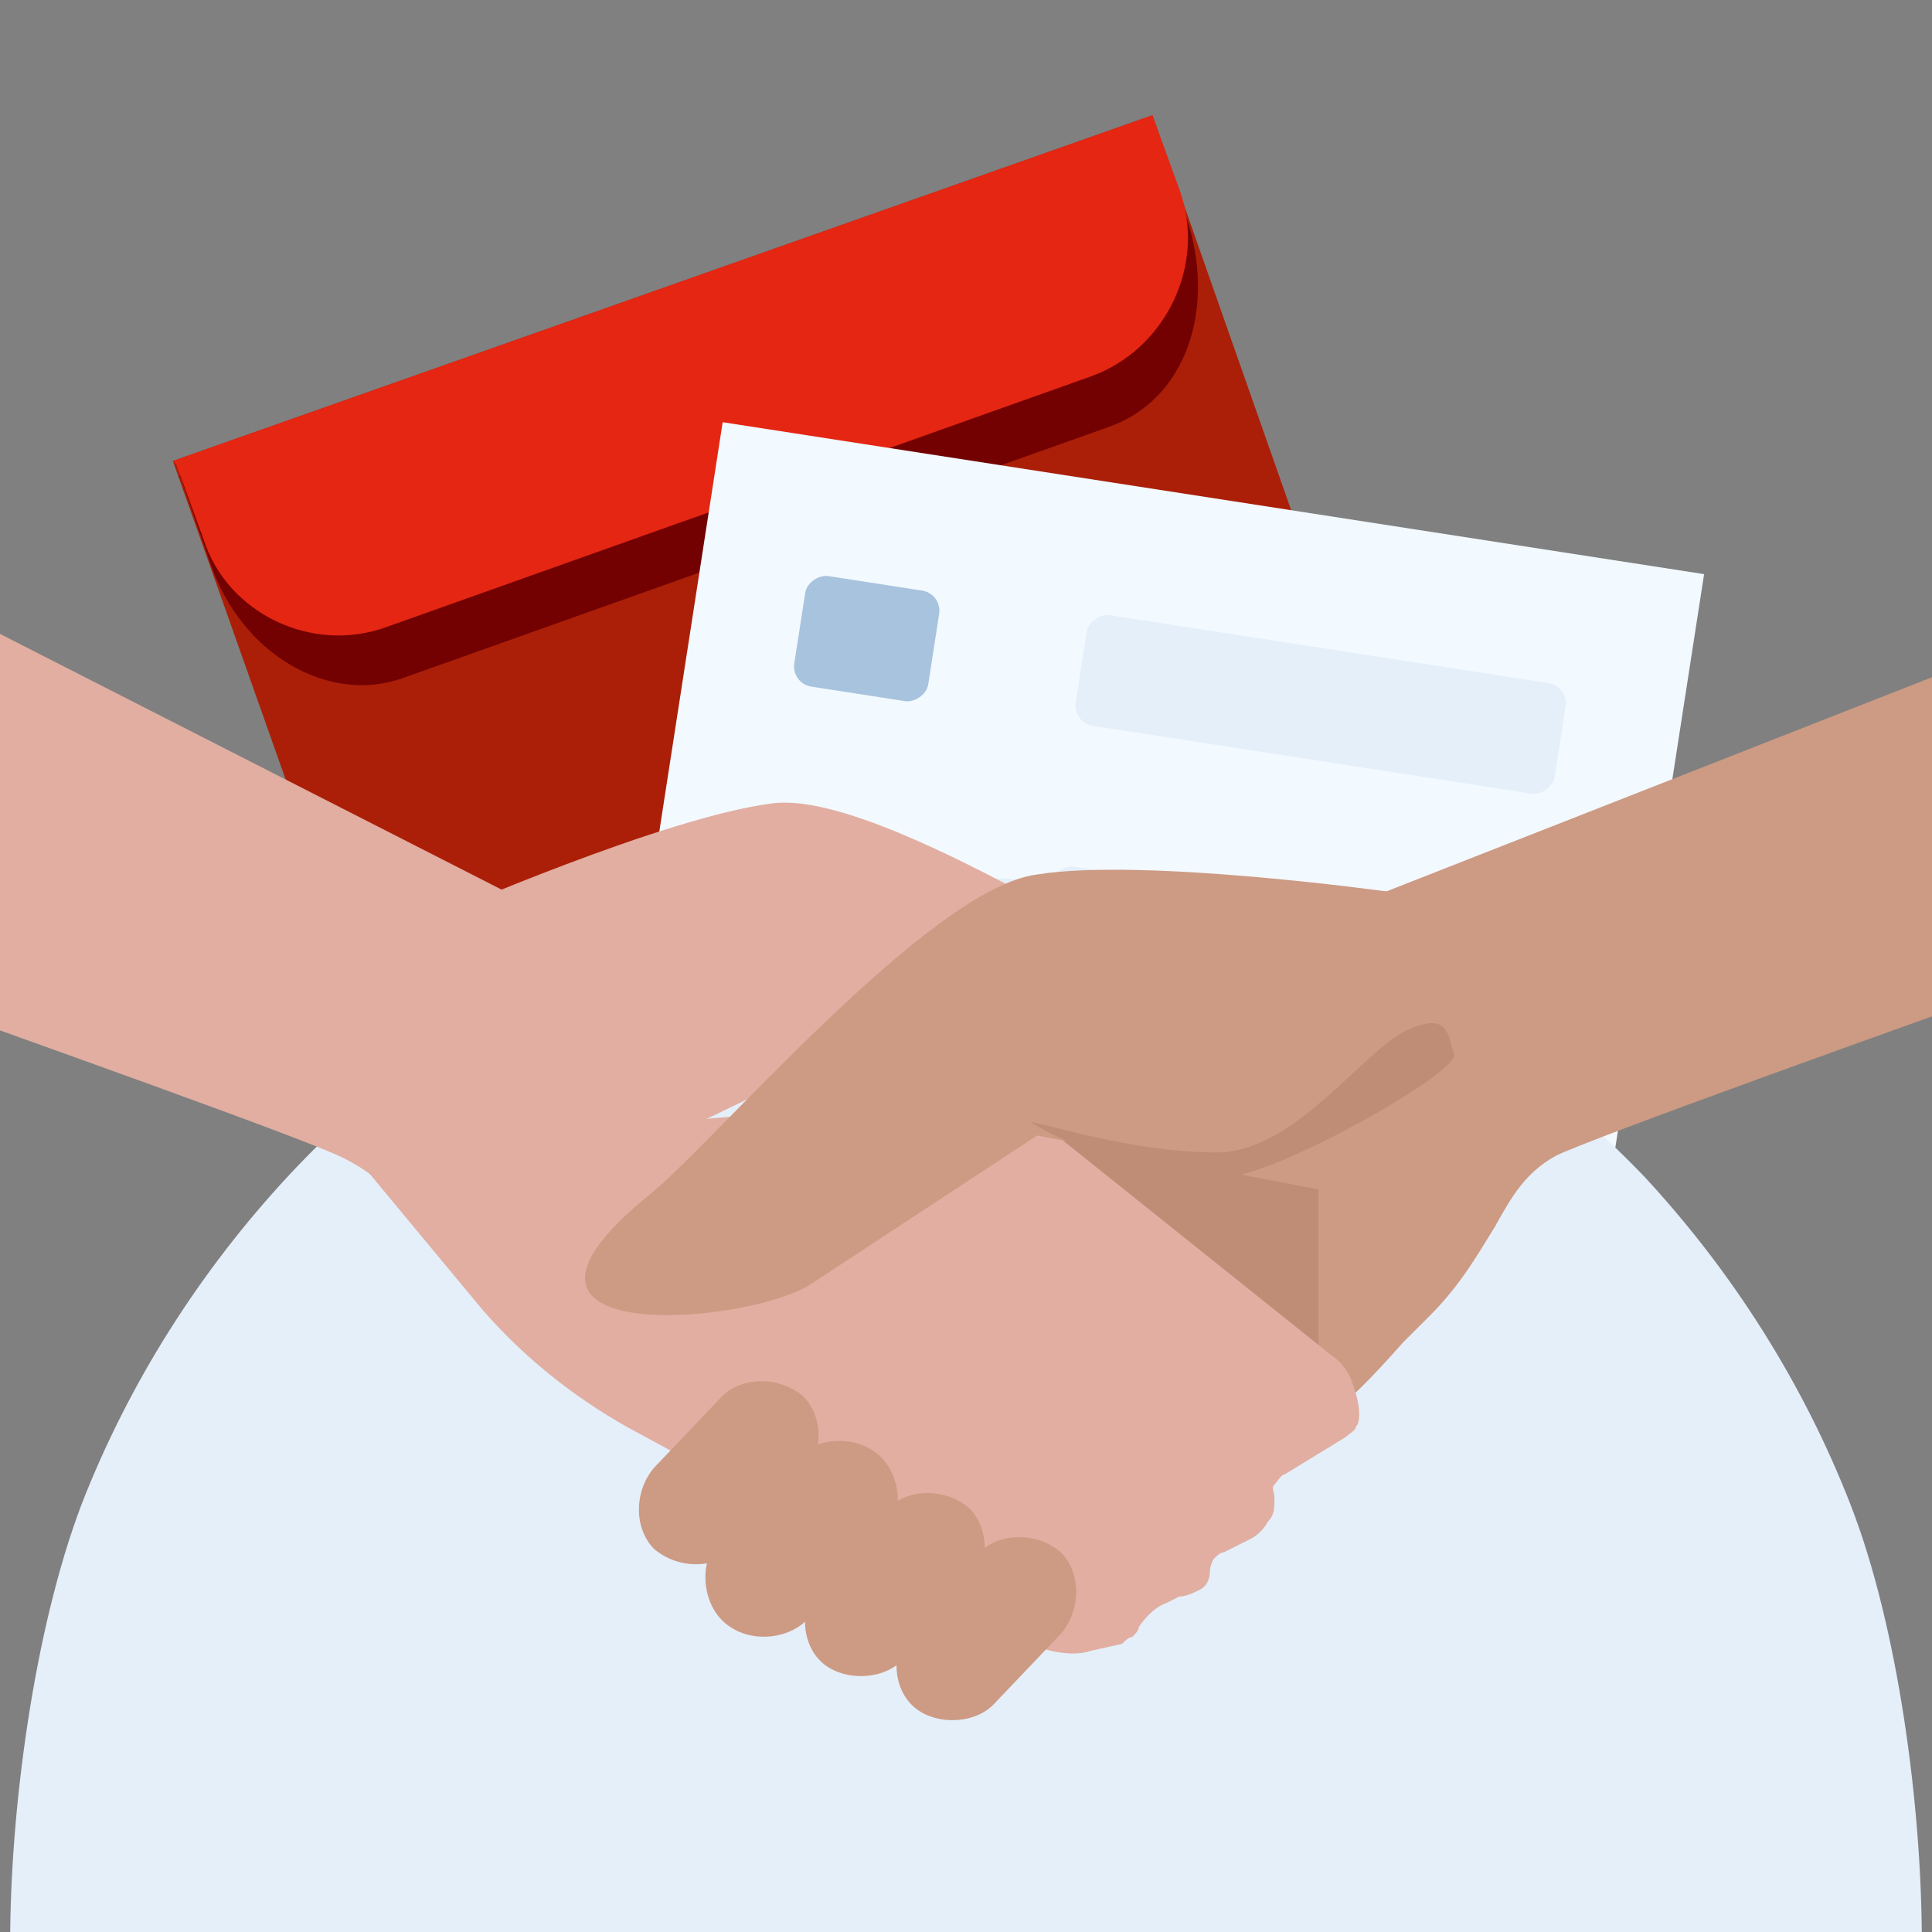
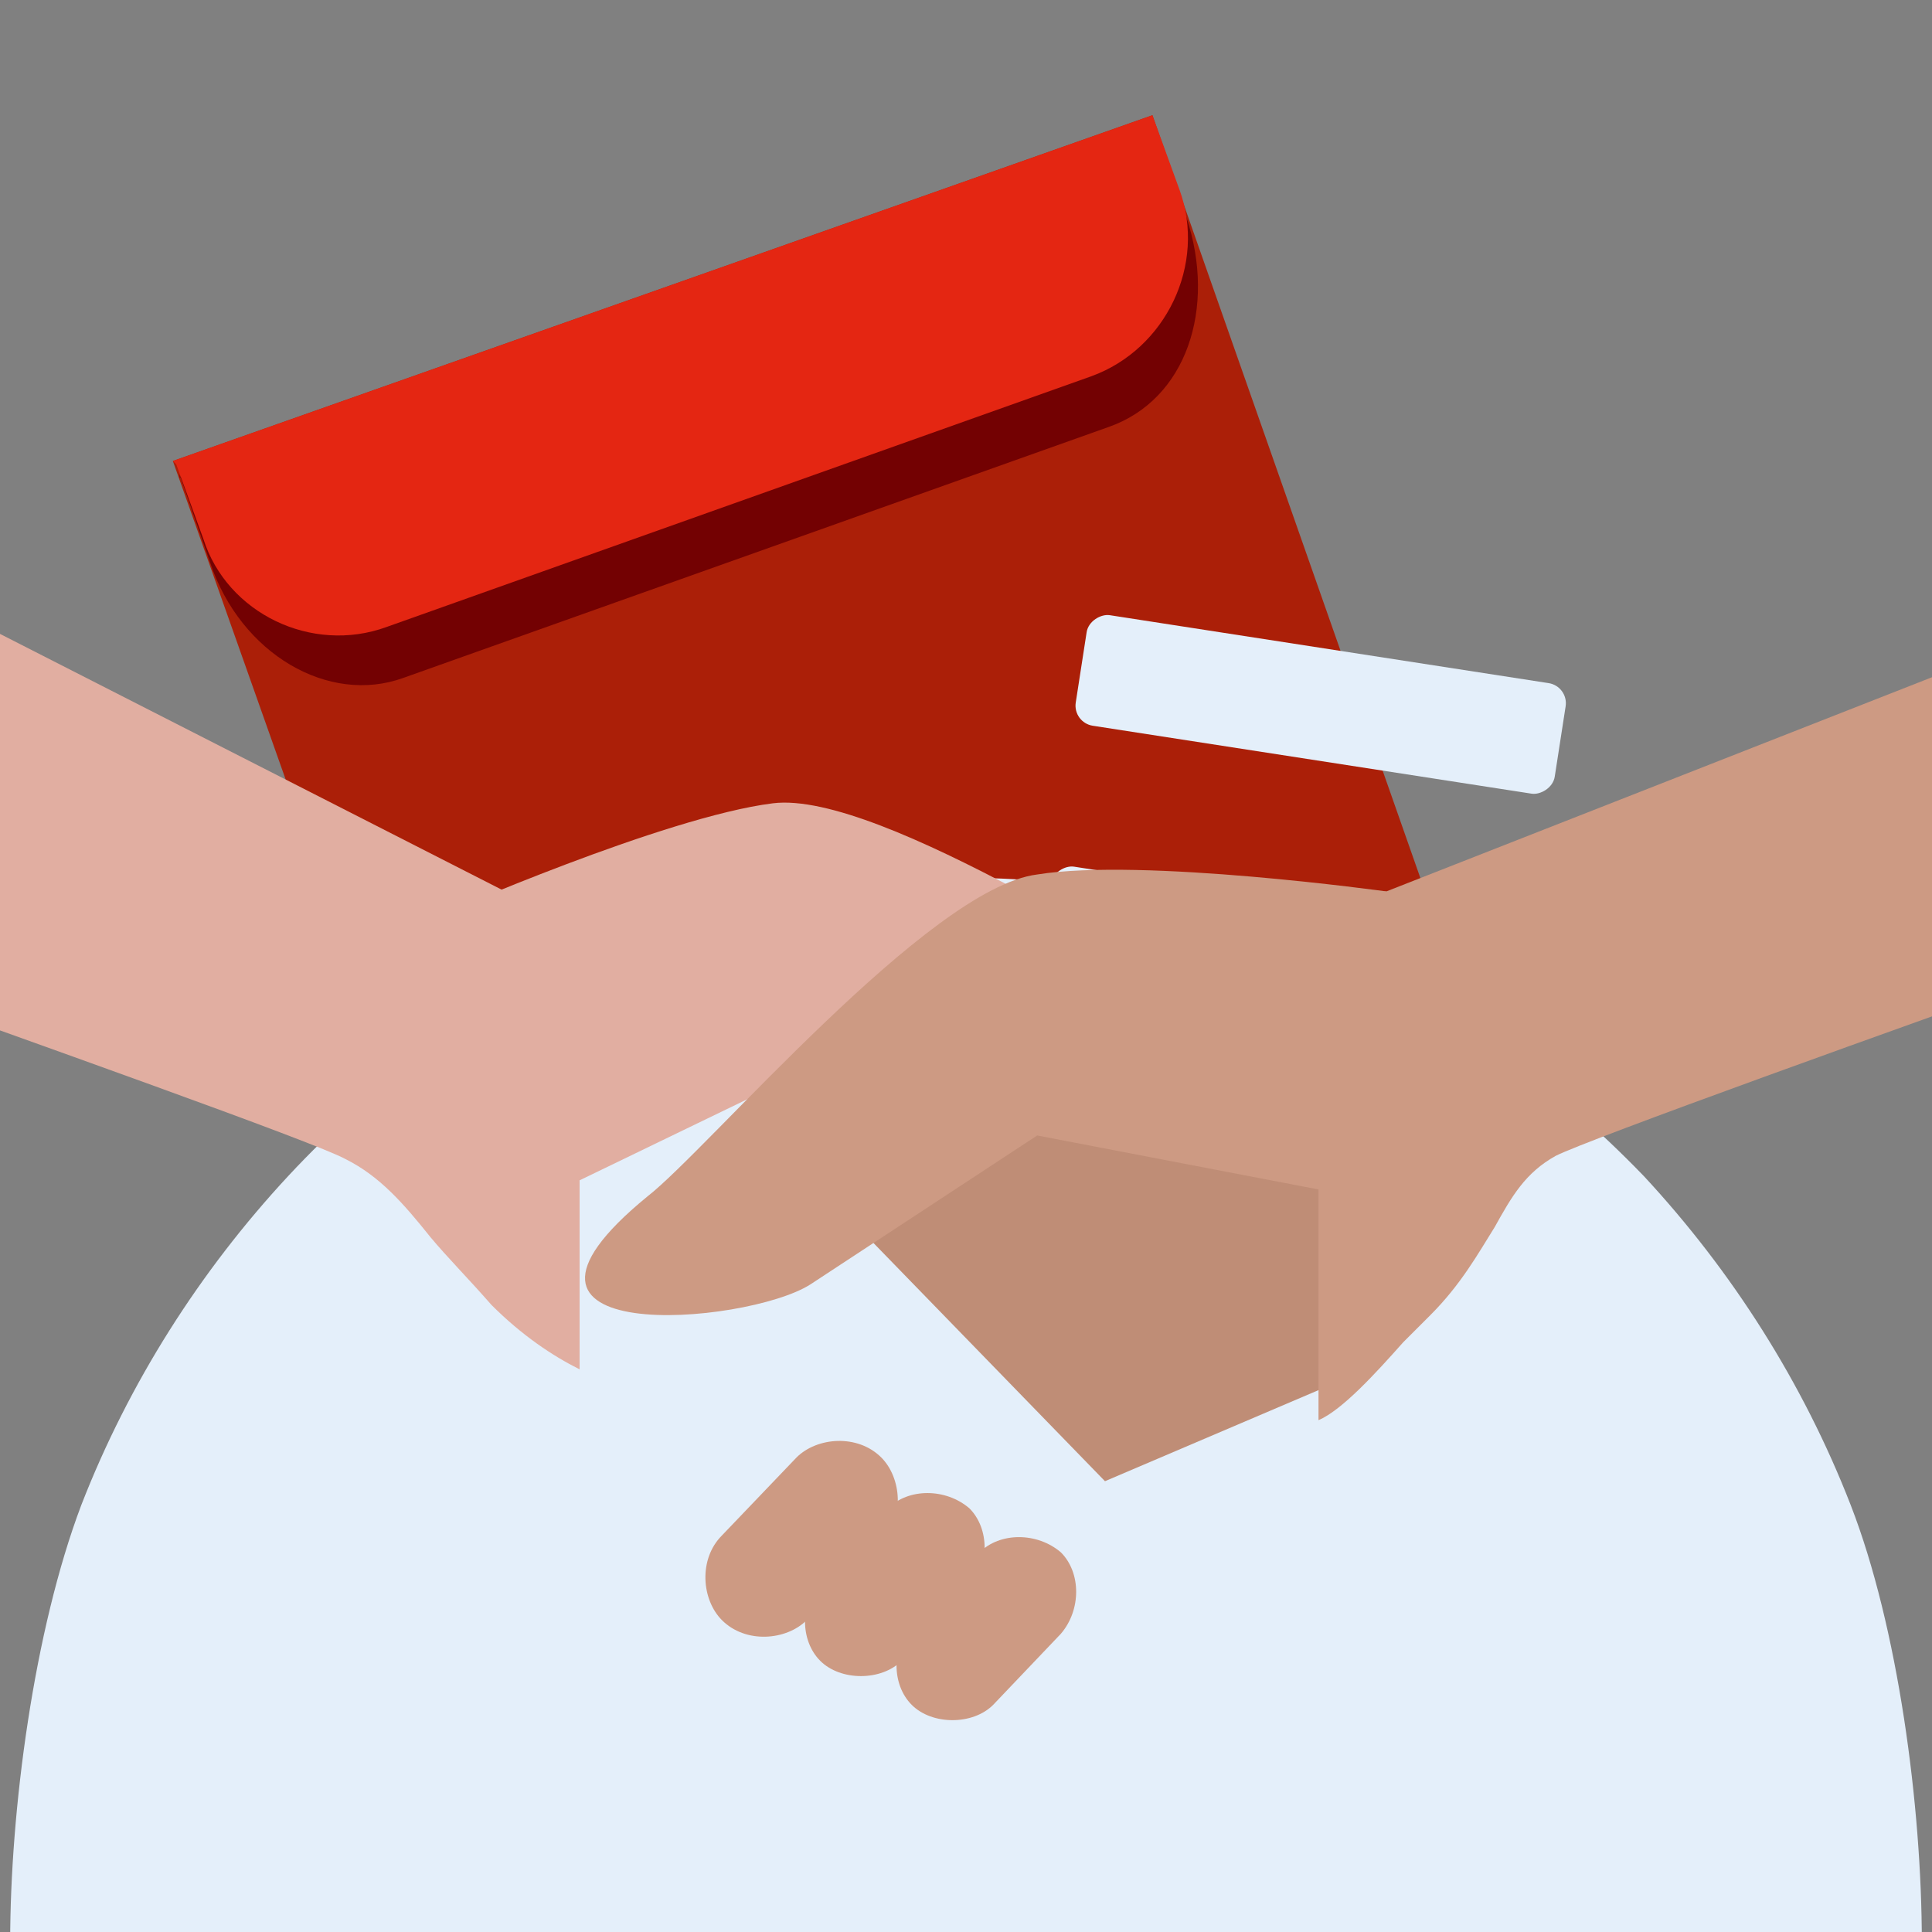
<svg xmlns="http://www.w3.org/2000/svg" width="57" height="57" version="1.1" viewBox="0 0 57 57">
  <rect x="0" y="0" width="57" height="57" fill="#808080" stroke="none" />
  <defs>
    <style>
      .cls-1, .cls-2 {
        fill-rule: evenodd;
      }

      .cls-1, .cls-3 {
        fill: #cd9a83;
      }

      .cls-2, .cls-4 {
        fill: #e1aea1;
      }

      .cls-5 {
        fill: #e42612;
      }

      .cls-6 {
        fill: #bf8d76;
      }

      .cls-7 {
        fill: #e4effa;
      }

      .cls-8 {
        fill: #730102;
      }

      .cls-9 {
        fill: #a8c3dd;
      }

      .cls-10 {
        fill: #f2f9ff;
      }

      .cls-11 {
        fill: #ab1f08;
      }
    </style>
  </defs>
  <g>
    <g id="Layer_1">
      <g>
        <path class="cls-11" d="M34,3.4L5.1,13.6l12.5,35.3,28.8-10.2L34,3.4Z" />
        <path class="cls-8" d="M5.3,14.1L34.1,3.8l.9,2.6c.9,2.7,0,5.4-2.3,6.2l-20.8,7.4c-2.2.8-4.8-.7-5.7-3.4l-.9-2.6Z" />
        <path class="cls-5" d="M5.1,13.6L34,3.4l.8,2.2c.8,2.2-.4,4.7-2.6,5.5l-20.8,7.4c-2.2.8-4.7-.4-5.4-2.6l-.8-2.2Z" />
-         <rect class="cls-10" x="14.8" y="18" width="36.4" height="29.3" transform="translate(-4.3 60.3) rotate(-81.2)" />
        <rect class="cls-7" x="37.3" y="13.6" width="3.3" height="14.3" rx=".6" ry=".6" transform="translate(12.5 56.1) rotate(-81.2)" />
        <rect class="cls-7" x="36.2" y="21" width="3.3" height="14.3" rx=".6" ry=".6" transform="translate(4.3 61.3) rotate(-81.2)" />
-         <rect class="cls-9" x="23.8" y="16.9" width="3.3" height="4" rx=".6" ry=".6" transform="translate(3 41.1) rotate(-81.2)" />
        <rect class="cls-9" x="22.7" y="24.2" width="3.3" height="4" rx=".6" ry=".6" transform="translate(-5.2 46.3) rotate(-81.2)" />
      </g>
      <path class="cls-7" d="M.3,57.3c0-3.9.7-9.2,2.1-12.9,1.4-3.6,3.5-6.9,6.1-9.7,2.6-2.8,5.7-5,9.2-6.5,3.4-1.5,7.1-2.3,10.8-2.3,3.7,0,7.4.8,10.8,2.3,3.4,1.5,6.5,3.7,9.2,6.5,2.6,2.8,4.7,6.1,6.1,9.7,1.4,3.6,2.1,8.9,2.1,12.9H.3Z" />
      <path class="cls-6" d="M40.9,32.2l-1.5,8.6-6.8,2.9-6.9-7.1-.5-4.7,10.5-2.8,5.2,3Z" />
      <path class="cls-1" d="M62.3,17.9l-21.4,8.4s-.8,0-2,0v15.6c.7-.3,1.7-1.4,2.5-2.3.3-.3.6-.6.8-.8.9-.9,1.4-1.8,1.9-2.6.5-.9.9-1.6,1.8-2.1,1-.5,9.9-3.7,16.4-6v-10.3Z" />
      <path class="cls-4" d="M13,27s6.6-2.9,9.8-3.3c3.2-.4,11.5,5.2,13.7,6.1,6.5,2.8-1.8,4.5-4,3.8l-7.7-2.5-9.1,4.4-2.8-8.6" />
-       <path class="cls-4" d="M29.3,32l10,8c.3.2.5.5.6.8.1.3.2.6.2.9h0c0,.1,0,.3-.1.4,0,.1-.2.2-.3.3l-1.8,1.1c-.1,0-.2.2-.3.3s0,.2,0,.4h0c0,.3,0,.5-.2.7-.1.2-.3.4-.5.5l-.8.4c-.1,0-.2.1-.3.2,0,0-.1.2-.1.3h0c0,.3-.1.5-.3.6-.2.1-.4.2-.6.2,0,0,0,0,0,0l-.4.2c-.3.1-.6.4-.8.7,0,.1-.1.2-.2.3-.1,0-.2.1-.3.2l-.9.2c-.6.2-1.3,0-1.9-.2l-11.8-6.4c-1.6-.9-3.1-2.1-4.3-3.5l-3.9-4.7s0,0,0,0c0,0,0,0,0,0,0,0,0,0,0,0,0,0,0,0,0,0l18.9-1.6s0,0,0,0h0Z" />
      <path class="cls-2" d="M-5.3,28.5c6.4,2.3,14.6,5.2,15.5,5.7,1,.5,1.7,1.3,2.5,2.3.5.6,1.1,1.2,1.8,2,.9.9,1.8,1.5,2.6,1.9v-14c-1.2,0-2,0-2,0L-5.3,16v12.5Z" />
      <path class="cls-3" d="M40.9,26.3s-7.2-1-10.3-.5c-3.2.4-9.7,8.1-11.5,9.5-5.5,4.5,2.9,3.8,4.8,2.6l6.7-4.4,9.9,1.9.4-9" />
-       <path class="cls-3" d="M23.7,43.6c.6-.7.6-1.8,0-2.4-.7-.6-1.8-.6-2.4,0l-2,2.1c-.6.7-.6,1.8,0,2.4.7.6,1.8.6,2.4,0l2-2.1Z" />
      <path class="cls-3" d="M28.6,46.9c.6-.7.6-1.8,0-2.4-.7-.6-1.8-.6-2.4,0l-2,2.1c-.6.7-.6,1.8,0,2.4s1.8.6,2.4,0l2-2.1Z" />
-       <path class="cls-6" d="M36.3,34.8c-1.5.1-4.5-.8-5.9-1.7,1,.2,3.2.9,5.5.9s4.3-3,5.6-3.6c1.3-.6,1.2.2,1.4.7.2.5-5.1,3.5-6.6,3.6Z" />
      <path class="cls-3" d="M31.3,48.2c.6-.7.6-1.8,0-2.4-.7-.6-1.8-.6-2.4,0l-2,2.1c-.6.7-.6,1.8,0,2.4s1.8.6,2.4,0l2-2.1Z" />
      <path class="cls-3" d="M26,43h0c-.7-.7-1.9-.6-2.5,0l-2.2,2.3c-.7.7-.6,1.9,0,2.5h0c.7.7,1.9.6,2.5,0l2.2-2.3c.7-.7.6-1.9,0-2.5Z" />
    </g>
  </g>
</svg>